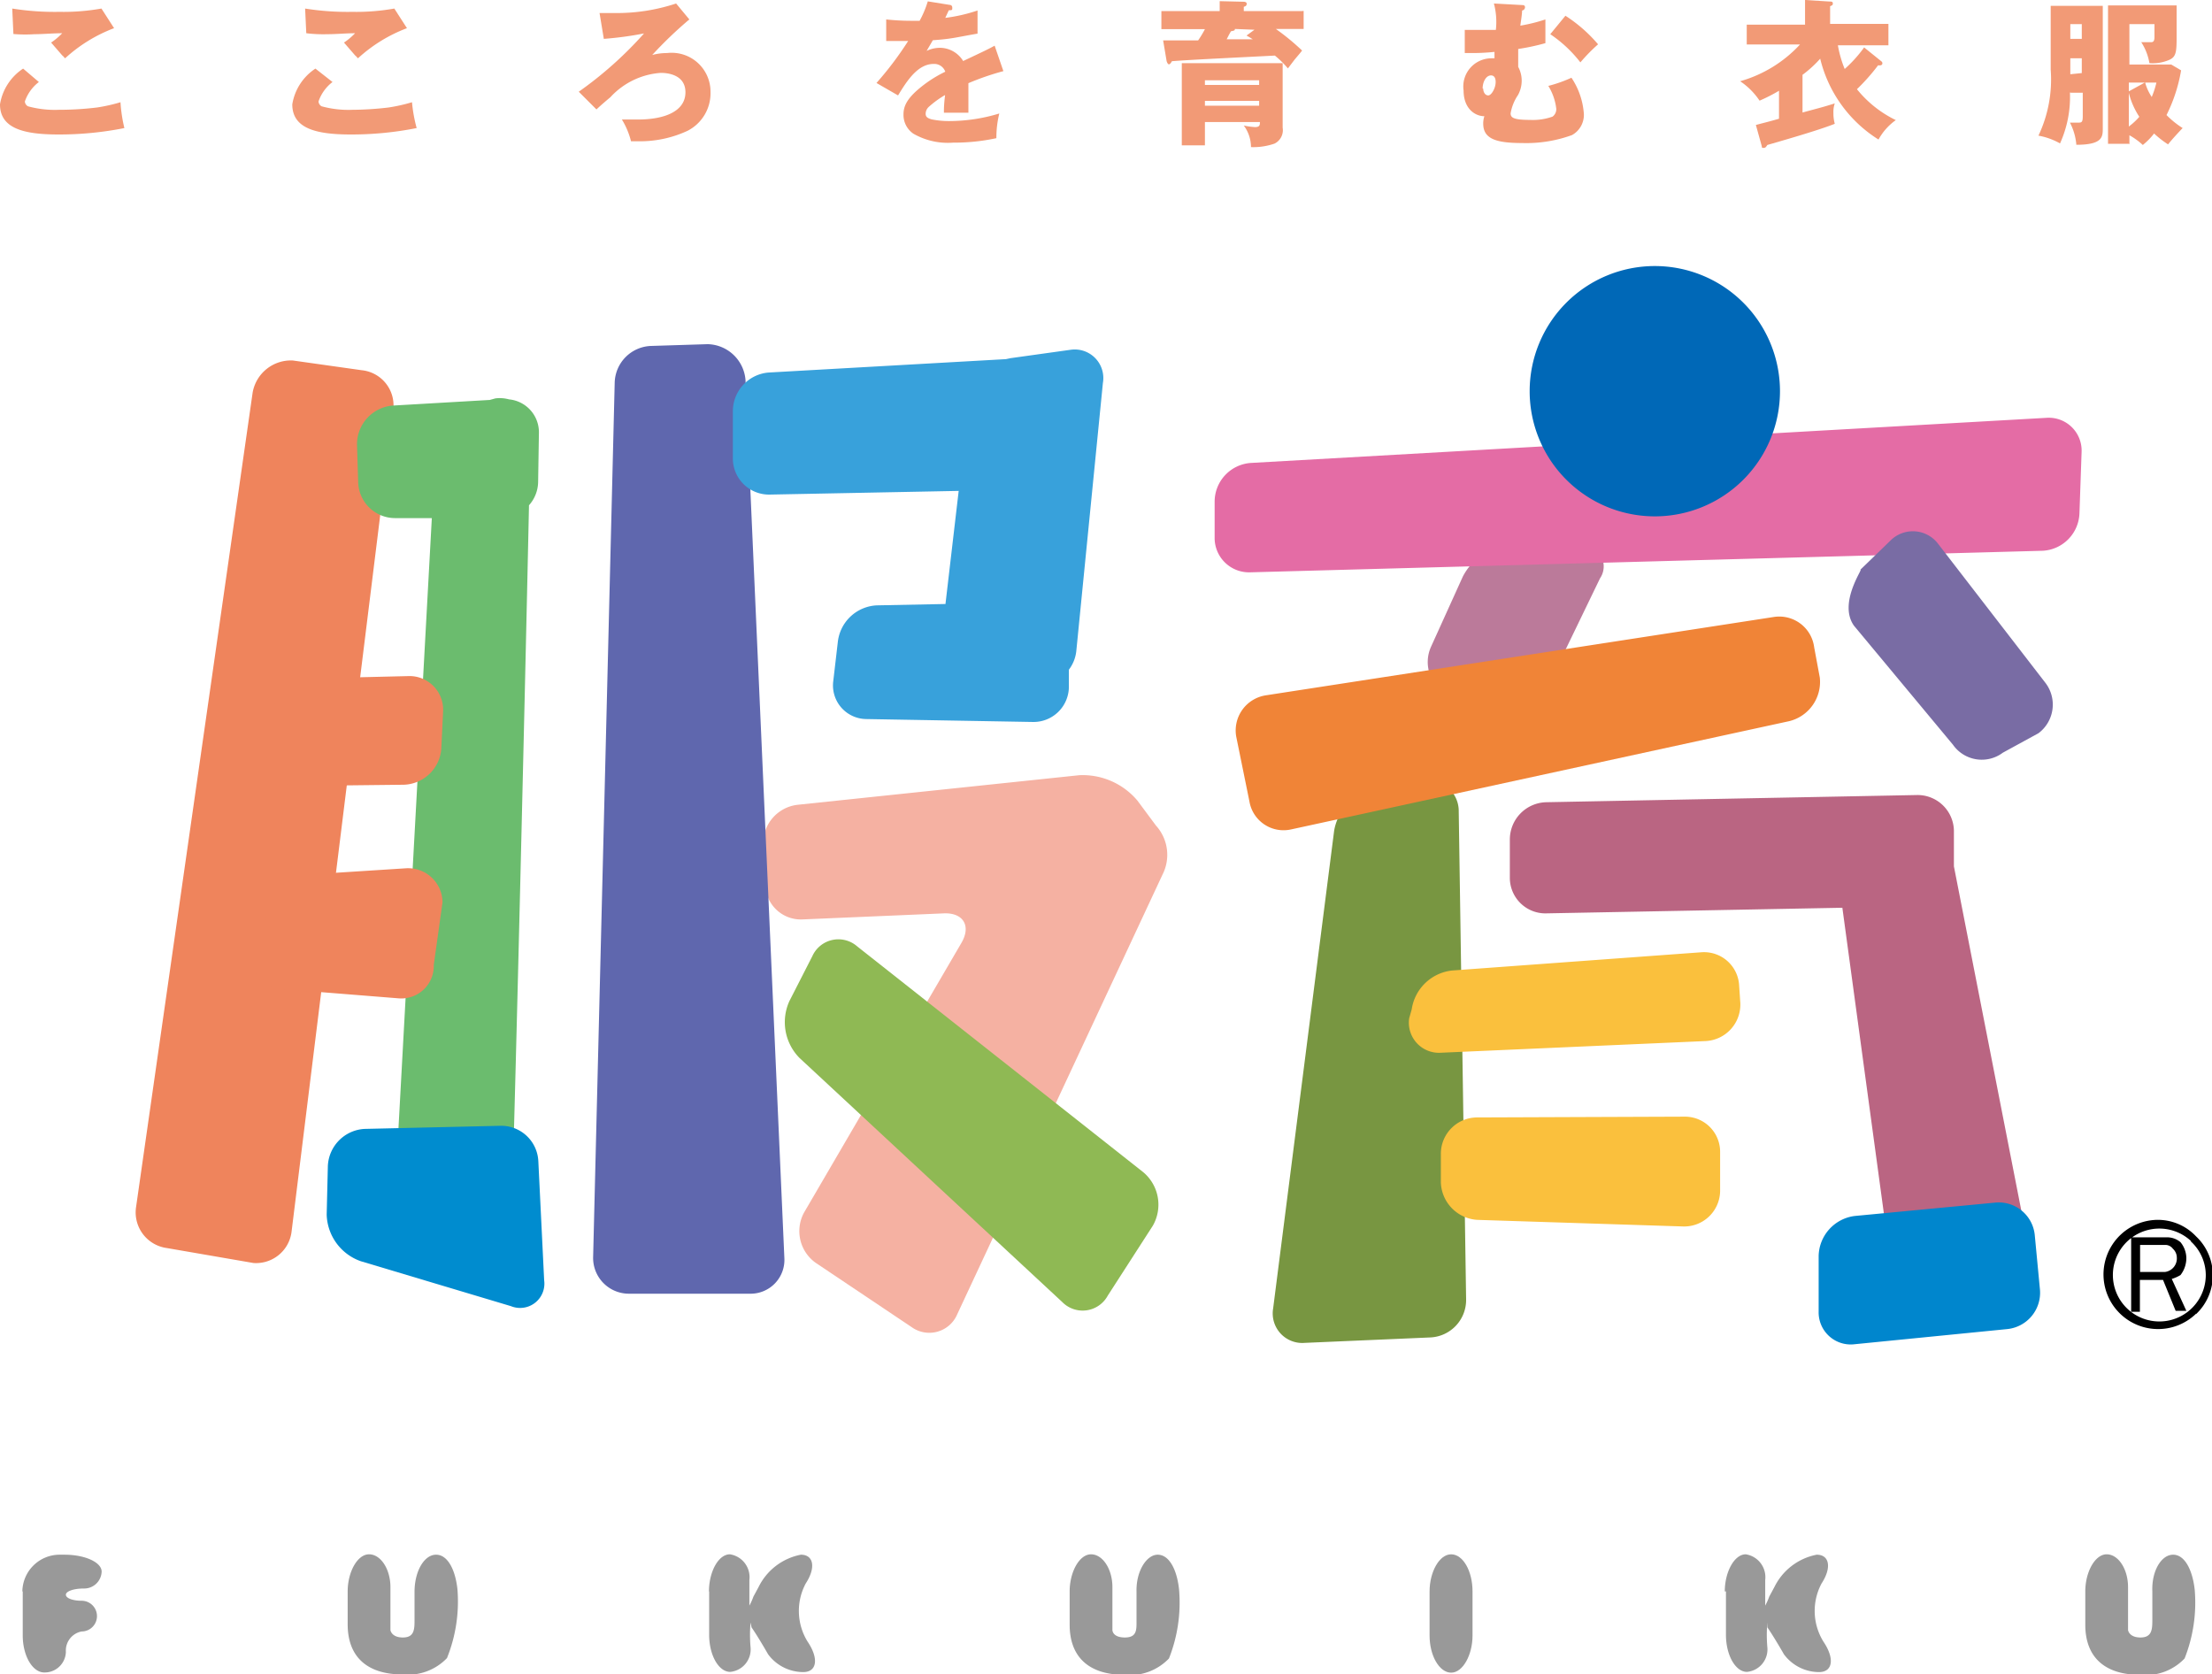
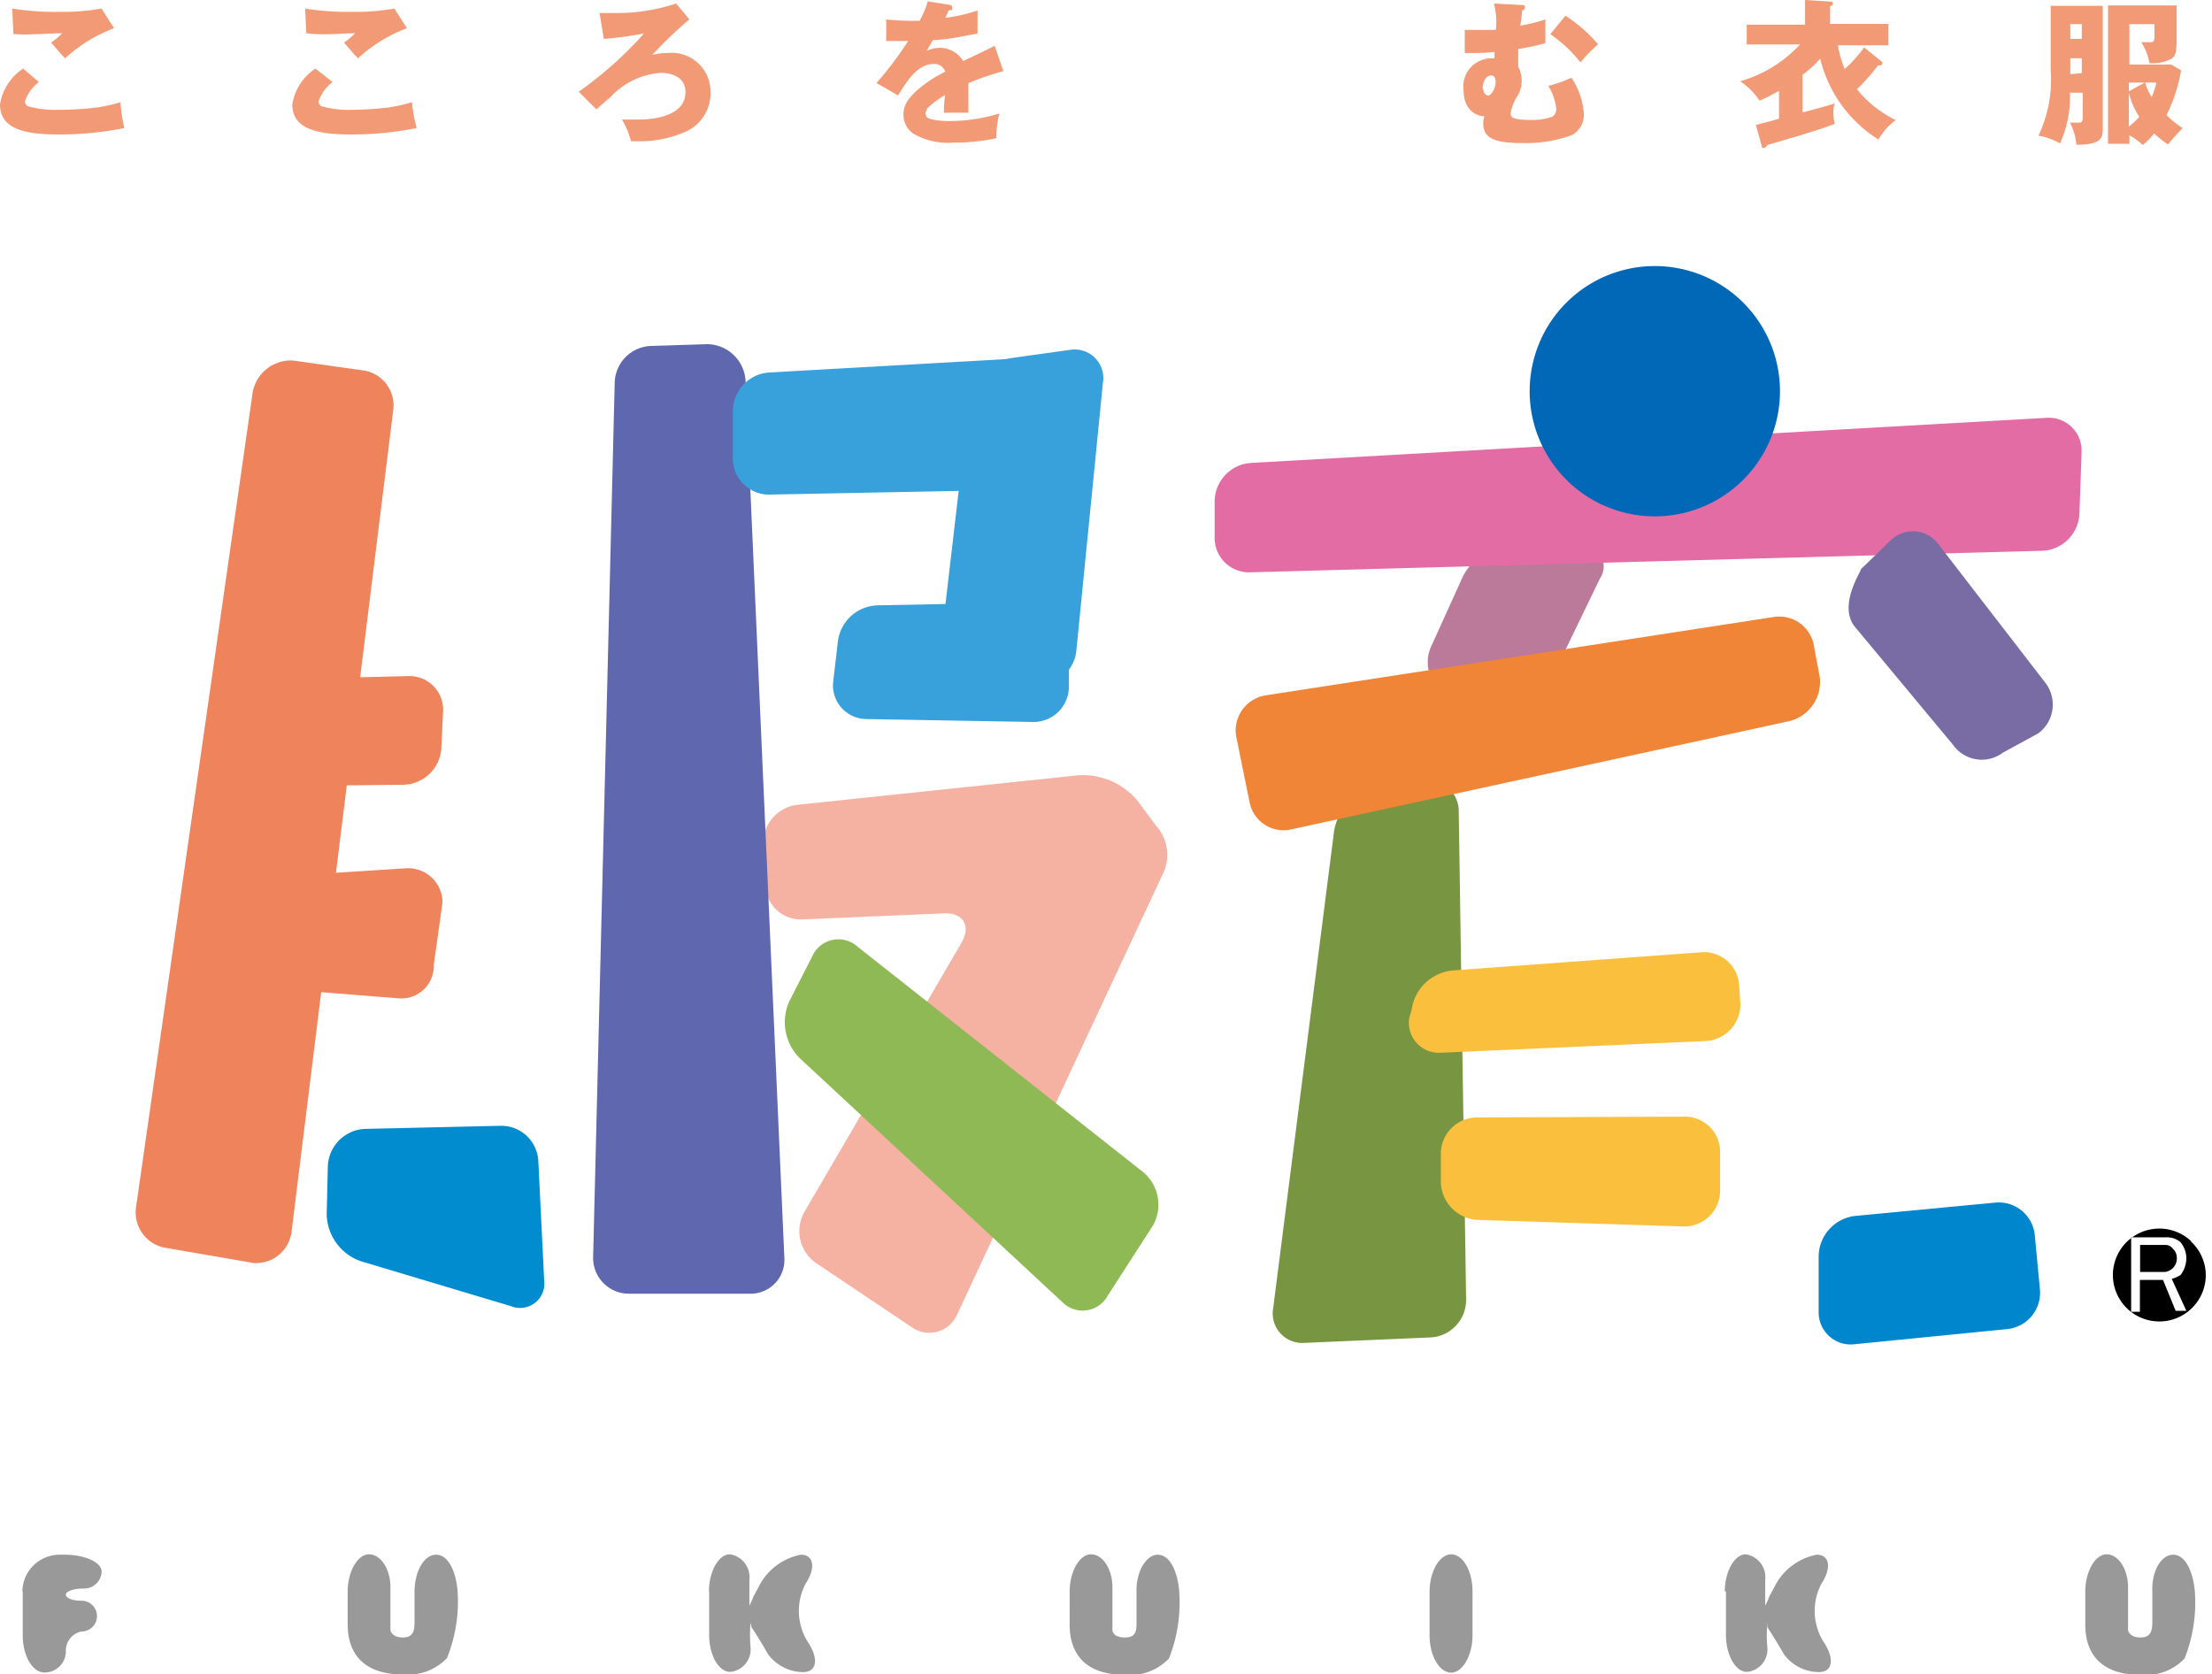
<svg xmlns="http://www.w3.org/2000/svg" viewBox="0 0 113.82 86.16">
  <defs>
    <style>.cls-1{fill:#f5b1a2;}.cls-2{fill:#ef845c;}.cls-3{fill:#6bbc6e;}.cls-4{fill:#008ccf;}.cls-5{fill:#5f67ae;}.cls-6{fill:#38a1db;}.cls-7{fill:#bb7a9a;}.cls-8{fill:#789641;}.cls-9{fill:#ba6582;}.cls-10{fill:#0086cd;}.cls-11{fill:#fac03d;}.cls-12{fill:#f08437;}.cls-13{fill:#8fb954;}.cls-14{fill:#e46ca5;}.cls-15{fill:#0068b7;}.cls-16{fill:#796ca4;}.cls-17{fill:#f29a76;}.cls-18{fill:#999;}</style>
  </defs>
  <g id="レイヤー_2" data-name="レイヤー 2">
    <g id="レイヤー_1-2" data-name="レイヤー 1">
      <g id="レイヤ_2" data-name="レイヤ－ 2">
        <path class="cls-1" d="M41.06,41.41a2,2,0,0,0-1.79,2.05l.11,2.08a1.83,1.83,0,0,0,1.93,1.77L48.55,47c1-.05,1.44.63.92,1.52l-8.1,13.88A2,2,0,0,0,42,65l4.91,3.29a1.56,1.56,0,0,0,2.34-.65L59.82,45a2.24,2.24,0,0,0-.34-2.52l-.95-1.28a3.68,3.68,0,0,0-3-1.31Z" />
        <path class="cls-2" d="M15.07,18.55A2,2,0,0,0,13,20.2l-6,41.92a1.85,1.85,0,0,0,1.58,2.1l4.46.77A1.84,1.84,0,0,0,15,63.4l5.24-42.35a1.82,1.82,0,0,0-1.63-2Z" />
-         <path class="cls-3" d="M27.73,22.29a1.7,1.7,0,0,0-1.54-1.74,1.79,1.79,0,0,0-.7-.05l-.29.08-5,.29a2,2,0,0,0-1.83,2l.06,1.93a1.9,1.9,0,0,0,1.9,1.86h1.89l-1.9,34.76A2.33,2.33,0,0,0,22,63.69s4.12,1.3,4.23.87S27,36.35,27.22,26a1.85,1.85,0,0,0,.47-1.2Z" />
        <path class="cls-4" d="M28,65.88a1.25,1.25,0,0,1-1.71,1.33L18.57,64.9a2.62,2.62,0,0,1-1.76-2.4L16.87,60a2,2,0,0,1,1.89-1.91l7-.16a1.91,1.91,0,0,1,1.94,1.82Z" />
        <path class="cls-2" d="M13.76,47a2.38,2.38,0,0,1,2.12-2l5-.32a1.77,1.77,0,0,1,1.89,1.75l-.45,3.22a1.67,1.67,0,0,1-1.83,1.72l-6-.48a1.74,1.74,0,0,1-1.6-2Z" />
        <path class="cls-2" d="M14,36.81A2.18,2.18,0,0,1,16,34.91L21,34.79a1.73,1.73,0,0,1,1.8,1.82l-.09,1.88a2,2,0,0,1-1.93,1.89l-5.37.06a1.62,1.62,0,0,1-1.67-1.83Z" />
        <path class="cls-5" d="M33.54,17.8a1.94,1.94,0,0,0-1.91,1.88l-1.11,45a1.84,1.84,0,0,0,1.82,1.89l6.24,0a1.74,1.74,0,0,0,1.78-1.84l-2-45.18a2,2,0,0,0-1.95-1.84Z" />
        <path class="cls-6" d="M56.75,19.71A1.47,1.47,0,0,0,55.08,18L52,18.43l-.24.05-12.22.69a2,2,0,0,0-1.83,2l0,2.45a1.86,1.86,0,0,0,1.89,1.83l9.73-.19-.68,5.82-3.54.07a2.12,2.12,0,0,0-2,1.89l-.24,2.06A1.73,1.73,0,0,0,44.57,37l8.55.15A1.82,1.82,0,0,0,55,35.28v-.82a1.92,1.92,0,0,0,.38-.94Z" />
        <path class="cls-7" d="M77.9,28a3.1,3.1,0,0,0-2.63,1.67l-1.64,3.62a1.9,1.9,0,0,0,.92,2.49l2.08,1.49a1.9,1.9,0,0,0,2.5-.89l3.2-6.62a1.09,1.09,0,0,0-1-1.7Z" />
        <path class="cls-8" d="M70.73,40.59a2.66,2.66,0,0,0-2.08,2.15L65.51,67.33a1.52,1.52,0,0,0,1.63,1.77l6.47-.28a1.93,1.93,0,0,0,1.83-1.95l-.38-25.11a1.57,1.57,0,0,0-1.87-1.57Z" />
-         <path class="cls-9" d="M104.63,65.47l-4.09-20.89,0-1.84a1.87,1.87,0,0,0-1.9-1.83l-19.08.37a1.92,1.92,0,0,0-1.87,1.9v2A1.83,1.83,0,0,0,79.52,47l15.28-.29,2.58,19a2.1,2.1,0,0,0,2.12,1.78l3.62-.13A1.54,1.54,0,0,0,104.63,65.47Z" />
        <path class="cls-10" d="M95.44,62.57a2.12,2.12,0,0,0-1.86,2.05v2.87a1.65,1.65,0,0,0,1.85,1.68l7.86-.78a1.88,1.88,0,0,0,1.68-2l-.27-2.84a1.86,1.86,0,0,0-2-1.67Z" />
        <path class="cls-11" d="M72.64,51.94a2.36,2.36,0,0,1,2.07-2L87.55,49a1.81,1.81,0,0,1,1.94,1.73l.06.89a1.88,1.88,0,0,1-1.79,1.95l-13.6.6a1.55,1.55,0,0,1-1.65-1.77Z" />
        <path class="cls-11" d="M76,57.5a1.87,1.87,0,0,0-1.86,1.88v1.46A2,2,0,0,0,76,62.77l10.61.34a1.85,1.85,0,0,0,1.9-1.8l0-2a1.81,1.81,0,0,0-1.83-1.85Z" />
        <path class="cls-12" d="M65.13,35.78a1.83,1.83,0,0,0-1.52,2.12l.68,3.34a1.78,1.78,0,0,0,2.14,1.44l25.63-5.57a2.08,2.08,0,0,0,1.58-2.24l-.29-1.56a1.81,1.81,0,0,0-2.09-1.56Z" />
        <path class="cls-13" d="M44.11,48.7a1.47,1.47,0,0,0-2.31.5l-1.18,2.31a2.62,2.62,0,0,0,.52,2.93L54.66,67A1.47,1.47,0,0,0,57,66.67l2.32-3.6a2.18,2.18,0,0,0-.49-2.75Z" />
        <path class="cls-14" d="M64.39,23.82a2,2,0,0,0-1.89,2l0,1.82a1.77,1.77,0,0,0,1.83,1.81l40.79-1.11A2,2,0,0,0,107,26.4l.11-3.14a1.69,1.69,0,0,0-1.81-1.76Z" />
        <path class="cls-15" d="M85.14,26.57a6.44,6.44,0,1,0-6.43-6.44A6.44,6.44,0,0,0,85.14,26.57Z" />
        <path class="cls-16" d="M95.66,29.38c.46-.45-1.16,1.56-.26,2.82l5.09,6.12a1.81,1.81,0,0,0,2.57.41l1.83-1a1.84,1.84,0,0,0,.36-2.59L99.74,28a1.63,1.63,0,0,0-2.47-.18Z" />
        <path class="cls-17" d="M5.87,1.45A7.79,7.79,0,0,0,3.35,3c-.1-.1-.11-.13-.14-.14l-.58-.67a3.29,3.29,0,0,0,.57-.48c-.47,0-1,.05-1.43.05A7.14,7.14,0,0,1,.69,1.75L.63.44A13.86,13.86,0,0,0,3.05.61,11.22,11.22,0,0,0,5.22.44ZM2,4.22a2.12,2.12,0,0,0-.72,1,.3.3,0,0,0,.16.25,5.21,5.21,0,0,0,1.59.18A16.17,16.17,0,0,0,5,5.53a8.71,8.71,0,0,0,1.2-.27A7.56,7.56,0,0,0,6.4,6.59,17.19,17.19,0,0,1,3,6.92c-1.82,0-3-.33-3-1.55A2.72,2.72,0,0,1,1.19,3.53Z" />
        <path class="cls-17" d="M20.94,1.45A7.79,7.79,0,0,0,18.42,3c-.1-.1-.11-.13-.14-.14l-.58-.67a3.29,3.29,0,0,0,.57-.48c-.47,0-.95.05-1.43.05a7.14,7.14,0,0,1-1.08-.05L15.7.44a13.86,13.86,0,0,0,2.42.17A11.22,11.22,0,0,0,20.29.44ZM17.11,4.22a2.12,2.12,0,0,0-.72,1,.3.3,0,0,0,.16.25,5.21,5.21,0,0,0,1.59.18A16.17,16.17,0,0,0,20,5.53a8.71,8.71,0,0,0,1.2-.27,7.56,7.56,0,0,0,.24,1.33,17.19,17.19,0,0,1-3.4.33c-1.82,0-3-.33-3-1.55a2.72,2.72,0,0,1,1.19-1.84Z" />
        <path class="cls-17" d="M35.47,1a21,21,0,0,0-1.91,1.83,2.89,2.89,0,0,1,.76-.1,2,2,0,0,1,2.24,2,2.17,2.17,0,0,1-1.18,2,5.81,5.81,0,0,1-2.5.54l-.41,0A4,4,0,0,0,32,6.15c.3,0,.61,0,.82,0,1.43,0,2.45-.45,2.45-1.4s-1-1-1.27-1A3.88,3.88,0,0,0,31.41,5c-.5.42-.61.53-.72.63l-.91-.91a19.63,19.63,0,0,0,3.36-3A17.65,17.65,0,0,1,31.07,2L30.85.67l.73,0A9.69,9.69,0,0,0,34.79.18Z" />
        <path class="cls-17" d="M48.86.25s.14,0,.14.14,0,.13-.18.14l-.18.39A8.45,8.45,0,0,0,50.3.54V1.73C49.14,1.93,49,2,48,2.07l-.32.55a1.58,1.58,0,0,1,.71-.16,1.41,1.41,0,0,1,1.17.68c1.19-.56,1.31-.62,1.62-.79l.45,1.31a13.63,13.63,0,0,0-1.8.62c0,.26,0,.47,0,.73s0,.6,0,.79l-.8,0c-.26,0-.3,0-.46,0,0-.22,0-.41.06-.91a5,5,0,0,0-.85.62.49.49,0,0,0-.15.34c0,.14.06.22.3.29a4.39,4.39,0,0,0,.93.09,8.88,8.88,0,0,0,2.56-.39,5.12,5.12,0,0,0-.15,1.27,10.28,10.28,0,0,1-2.23.23A3.56,3.56,0,0,1,47,6.88a1.17,1.17,0,0,1-.51-1c0-.45.22-.84.85-1.36a6.4,6.4,0,0,1,1.3-.83.6.6,0,0,0-.6-.4c-.83,0-1.39.9-1.83,1.62l-1.11-.64a17.24,17.24,0,0,0,1.63-2.16c-.42,0-.74,0-1.13,0V1a11.86,11.86,0,0,0,1.26.07l.46,0a5.23,5.23,0,0,0,.42-1Z" />
-         <path class="cls-17" d="M66,6.57a.77.77,0,0,1-.42.82,3.33,3.33,0,0,1-1.21.18A1.87,1.87,0,0,0,64,6.46a3.87,3.87,0,0,0,.58.08c.25,0,.25-.12.25-.26H62v1.2H60.81V3.25H66V6.57Zm-4-2.2h2.79V4.13H62Zm2.79.82H62v.25h2.79ZM67.08.56v.93H65.65A12.28,12.28,0,0,1,67,2.6c-.06.08-.09.12-.38.46l-.35.46a5,5,0,0,0-.67-.66c-1.12.06-4.52.22-5.3.29,0,0-.08.16-.15.16s-.11-.14-.12-.16l-.18-1.07,1.8,0A5.12,5.12,0,0,0,62,1.5H59.76V.57h3V.06L64,.09s.15,0,.15.1S64.1.32,64,.35V.57h3Zm-3.54.93c0,.07,0,.08-.2.12-.14.24-.16.3-.22.41l.8,0h.54c-.1-.06-.15-.1-.32-.19l.41-.3Z" />
        <path class="cls-17" d="M78.32.26c.05,0,.15,0,.15.11a.17.17,0,0,1-.15.17c0,.2-.07.61-.09.78A8.62,8.62,0,0,0,79.52,1c0,.14,0,.28,0,.53s0,.54,0,.69a11.42,11.42,0,0,1-1.4.3c0,.29,0,.36,0,.92a1.5,1.5,0,0,1,.18.72,1.54,1.54,0,0,1-.19.73,2.38,2.38,0,0,0-.38.94c0,.22.14.34,1,.34A3,3,0,0,0,79.89,6a.48.48,0,0,0,.19-.4,2.88,2.88,0,0,0-.41-1.18A7,7,0,0,0,80.86,4a3.81,3.81,0,0,1,.64,1.88,1.19,1.19,0,0,1-.61,1.07,6.88,6.88,0,0,1-2.57.41c-1.35,0-2-.22-2-1a1.16,1.16,0,0,1,.06-.38c-.48,0-1.07-.39-1.07-1.32A1.45,1.45,0,0,1,76.72,3l.18,0c0-.06,0-.28,0-.33a10.93,10.93,0,0,1-1.15.06l-.38,0,0-1.19.77,0c.06,0,.49,0,.83,0a3.68,3.68,0,0,0-.1-1.36Zm-2,4.3c0,.18.1.35.26.35s.38-.37.38-.69c0-.06,0-.34-.24-.34S76.29,4.19,76.29,4.56ZM80.55.81a7.58,7.58,0,0,1,1.68,1.47,9.08,9.08,0,0,0-.91.93,6.67,6.67,0,0,0-1.55-1.45Z" />
        <path class="cls-17" d="M96.8,3.15a.13.13,0,0,1,.06.1c0,.13-.14.12-.22.11a10.54,10.54,0,0,1-1.09,1.23,5.83,5.83,0,0,0,2,1.59,3,3,0,0,0-.89,1,6.79,6.79,0,0,1-3-4.16,6,6,0,0,1-.91.83V5.79c.87-.24,1-.26,1.66-.47a1.33,1.33,0,0,0-.07.49,2,2,0,0,0,.07.56c-.87.35-2.92.93-3.47,1.09-.06.09-.09.15-.19.15s-.08,0-.1-.1l-.3-1.08c.49-.13.71-.18,1.19-.32V4.67a8.8,8.8,0,0,1-1,.51,3.64,3.64,0,0,0-1-1,6.66,6.66,0,0,0,3.08-1.89H89.88V1.27h3V0l1.29.08c.06,0,.14,0,.14.1s-.06.1-.14.14v.91h3V2.33H94.57a5.79,5.79,0,0,0,.35,1.22,6.78,6.78,0,0,0,1-1.11Z" />
        <path class="cls-17" d="M106.51,4.76A5.8,5.8,0,0,1,106,7.38a3.52,3.52,0,0,0-1.11-.4,6.75,6.75,0,0,0,.63-3.4V.3h2.68V6.59c0,.45,0,.86-1.36.86a3,3,0,0,0-.33-1.14l.41,0c.18,0,.25,0,.25-.33V4.77h-.61Zm.61-1V3h-.59v.82Zm0-1.76V1.24h-.59V2Zm2.42,5.4h-1.07V.28H112V1.73c0,.93,0,1.19-.4,1.36a2.17,2.17,0,0,1-1,.16,2.86,2.86,0,0,0-.42-1.08l.5,0c.07,0,.18,0,.18-.26V1.24h-1.29V3.32h2.15l.51.3a8.18,8.18,0,0,1-.75,2.3,4.57,4.57,0,0,0,.83.67c-.14.14-.6.64-.75.84a5,5,0,0,1-.72-.56,3.53,3.53,0,0,1-.58.59,3.55,3.55,0,0,0-.69-.5v.46Zm.82-3.15h-.82V4.7Zm-.82,2.26a3.29,3.29,0,0,0,.54-.5,4,4,0,0,1-.54-1.23Zm.84-2.26a2.53,2.53,0,0,0,.34.74,4.6,4.6,0,0,0,.24-.74Z" />
        <path class="cls-18" d="M1.15,81.89A1.92,1.92,0,0,1,3.06,80h.26c1.05,0,1.91.39,1.91.87a.9.9,0,0,1-.92.87c-.51,0-.92.14-.92.32s.36.31.81.31a.79.79,0,1,1,0,1.58A1,1,0,0,0,3.39,85a1.09,1.09,0,0,1-1.11,1.06c-.61,0-1.11-.86-1.11-1.91V81.89Z" />
        <path class="cls-18" d="M22.44,80c.61,0,1,.81,1.1,1.8A7.81,7.81,0,0,1,23,85.32a2.78,2.78,0,0,1-2.3.84c-1.7,0-2.81-.81-2.81-2.58V81.89c0-1,.5-1.91,1.1-1.91s1.1.76,1.1,1.69,0,1.71,0,2.21c0,0,.05.38.64.38s.6-.42.6-.9V81.88C21.34,80.84,21.83,80,22.44,80Z" />
        <path class="cls-18" d="M36.48,81.89c0-1,.48-1.91,1.08-1.91a1.19,1.19,0,0,1,1,1.32c0,.73,0,1.32,0,1.32a3.11,3.11,0,0,0,.21-.47l.12-.22.15-.28A3.07,3.07,0,0,1,41.21,80c.66,0,.78.67.25,1.48a3,3,0,0,0,.1,3c.58.86.48,1.56-.23,1.56a2.25,2.25,0,0,1-1.81-.92c-.29-.51-.67-1.13-.85-1.38l-.05-.25h0a7.33,7.33,0,0,0,0,1.27,1.16,1.16,0,0,1-1.05,1.27c-.59,0-1.08-.86-1.08-1.91V81.89Z" />
        <path class="cls-18" d="M73.56,81.89c0-1,.5-1.91,1.11-1.91s1.1.86,1.1,1.91v2.27c0,1-.5,1.91-1.1,1.91s-1.11-.86-1.11-1.91Z" />
        <path class="cls-18" d="M88.75,81.89c0-1,.49-1.91,1.08-1.91a1.19,1.19,0,0,1,1,1.32c0,.73,0,1.32,0,1.32a3.11,3.11,0,0,0,.21-.47l.12-.22.15-.28A3.07,3.07,0,0,1,93.48,80c.66,0,.78.67.25,1.48a3,3,0,0,0,.1,3c.58.86.48,1.56-.23,1.56a2.25,2.25,0,0,1-1.81-.92c-.29-.51-.67-1.13-.85-1.38l0-.25h0a7.33,7.33,0,0,0,0,1.27,1.16,1.16,0,0,1-1.05,1.27c-.59,0-1.08-.86-1.08-1.91V81.89Z" />
        <path class="cls-18" d="M59.57,80c.61,0,1,.81,1.1,1.8a7.81,7.81,0,0,1-.52,3.54,2.78,2.78,0,0,1-2.3.84c-1.7,0-2.81-.81-2.81-2.58V81.89c0-1,.5-1.91,1.1-1.91s1.1.76,1.1,1.69,0,1.71,0,2.21c0,0,0,.38.64.38s.6-.42.6-.9V81.88C58.46,80.84,59,80,59.57,80Z" />
        <path class="cls-18" d="M111.82,80c.61,0,1,.81,1.11,1.8a7.81,7.81,0,0,1-.52,3.54,2.76,2.76,0,0,1-2.3.84c-1.7,0-2.81-.81-2.81-2.58V81.89c0-1,.5-1.91,1.1-1.91s1.1.76,1.1,1.69,0,1.71,0,2.21c0,0,.05.38.64.38s.61-.42.61-.9V81.88C110.71,80.84,111.21,80,111.82,80Z" />
-         <path d="M113,67.6a2.81,2.81,0,1,1-2-4.83,2.7,2.7,0,0,1,2,.85,2.75,2.75,0,0,1,0,4Zm-.25-3.73a2.39,2.39,0,1,0,.75,1.74A2.36,2.36,0,0,0,112.72,63.87Zm-3.08-.2h1.79a1.07,1.07,0,0,1,.74.25,1.33,1.33,0,0,1,.3.8,1.43,1.43,0,0,1-.3.89,2,2,0,0,1-.45.2l.75,1.64h-.55l-.65-1.59h-1.19V67.5h-.45V63.67Zm.45.39v1.39h1.29a.7.7,0,0,0,.6-.74.62.62,0,0,0-.2-.45.48.48,0,0,0-.4-.2Z" />
+         <path d="M113,67.6Zm-.25-3.73a2.39,2.39,0,1,0,.75,1.74A2.36,2.36,0,0,0,112.72,63.87Zm-3.08-.2h1.79a1.07,1.07,0,0,1,.74.25,1.33,1.33,0,0,1,.3.8,1.43,1.43,0,0,1-.3.89,2,2,0,0,1-.45.2l.75,1.64h-.55l-.65-1.59h-1.19V67.5h-.45V63.67Zm.45.39v1.39h1.29a.7.7,0,0,0,.6-.74.62.62,0,0,0-.2-.45.48.48,0,0,0-.4-.2Z" />
      </g>
    </g>
  </g>
</svg>